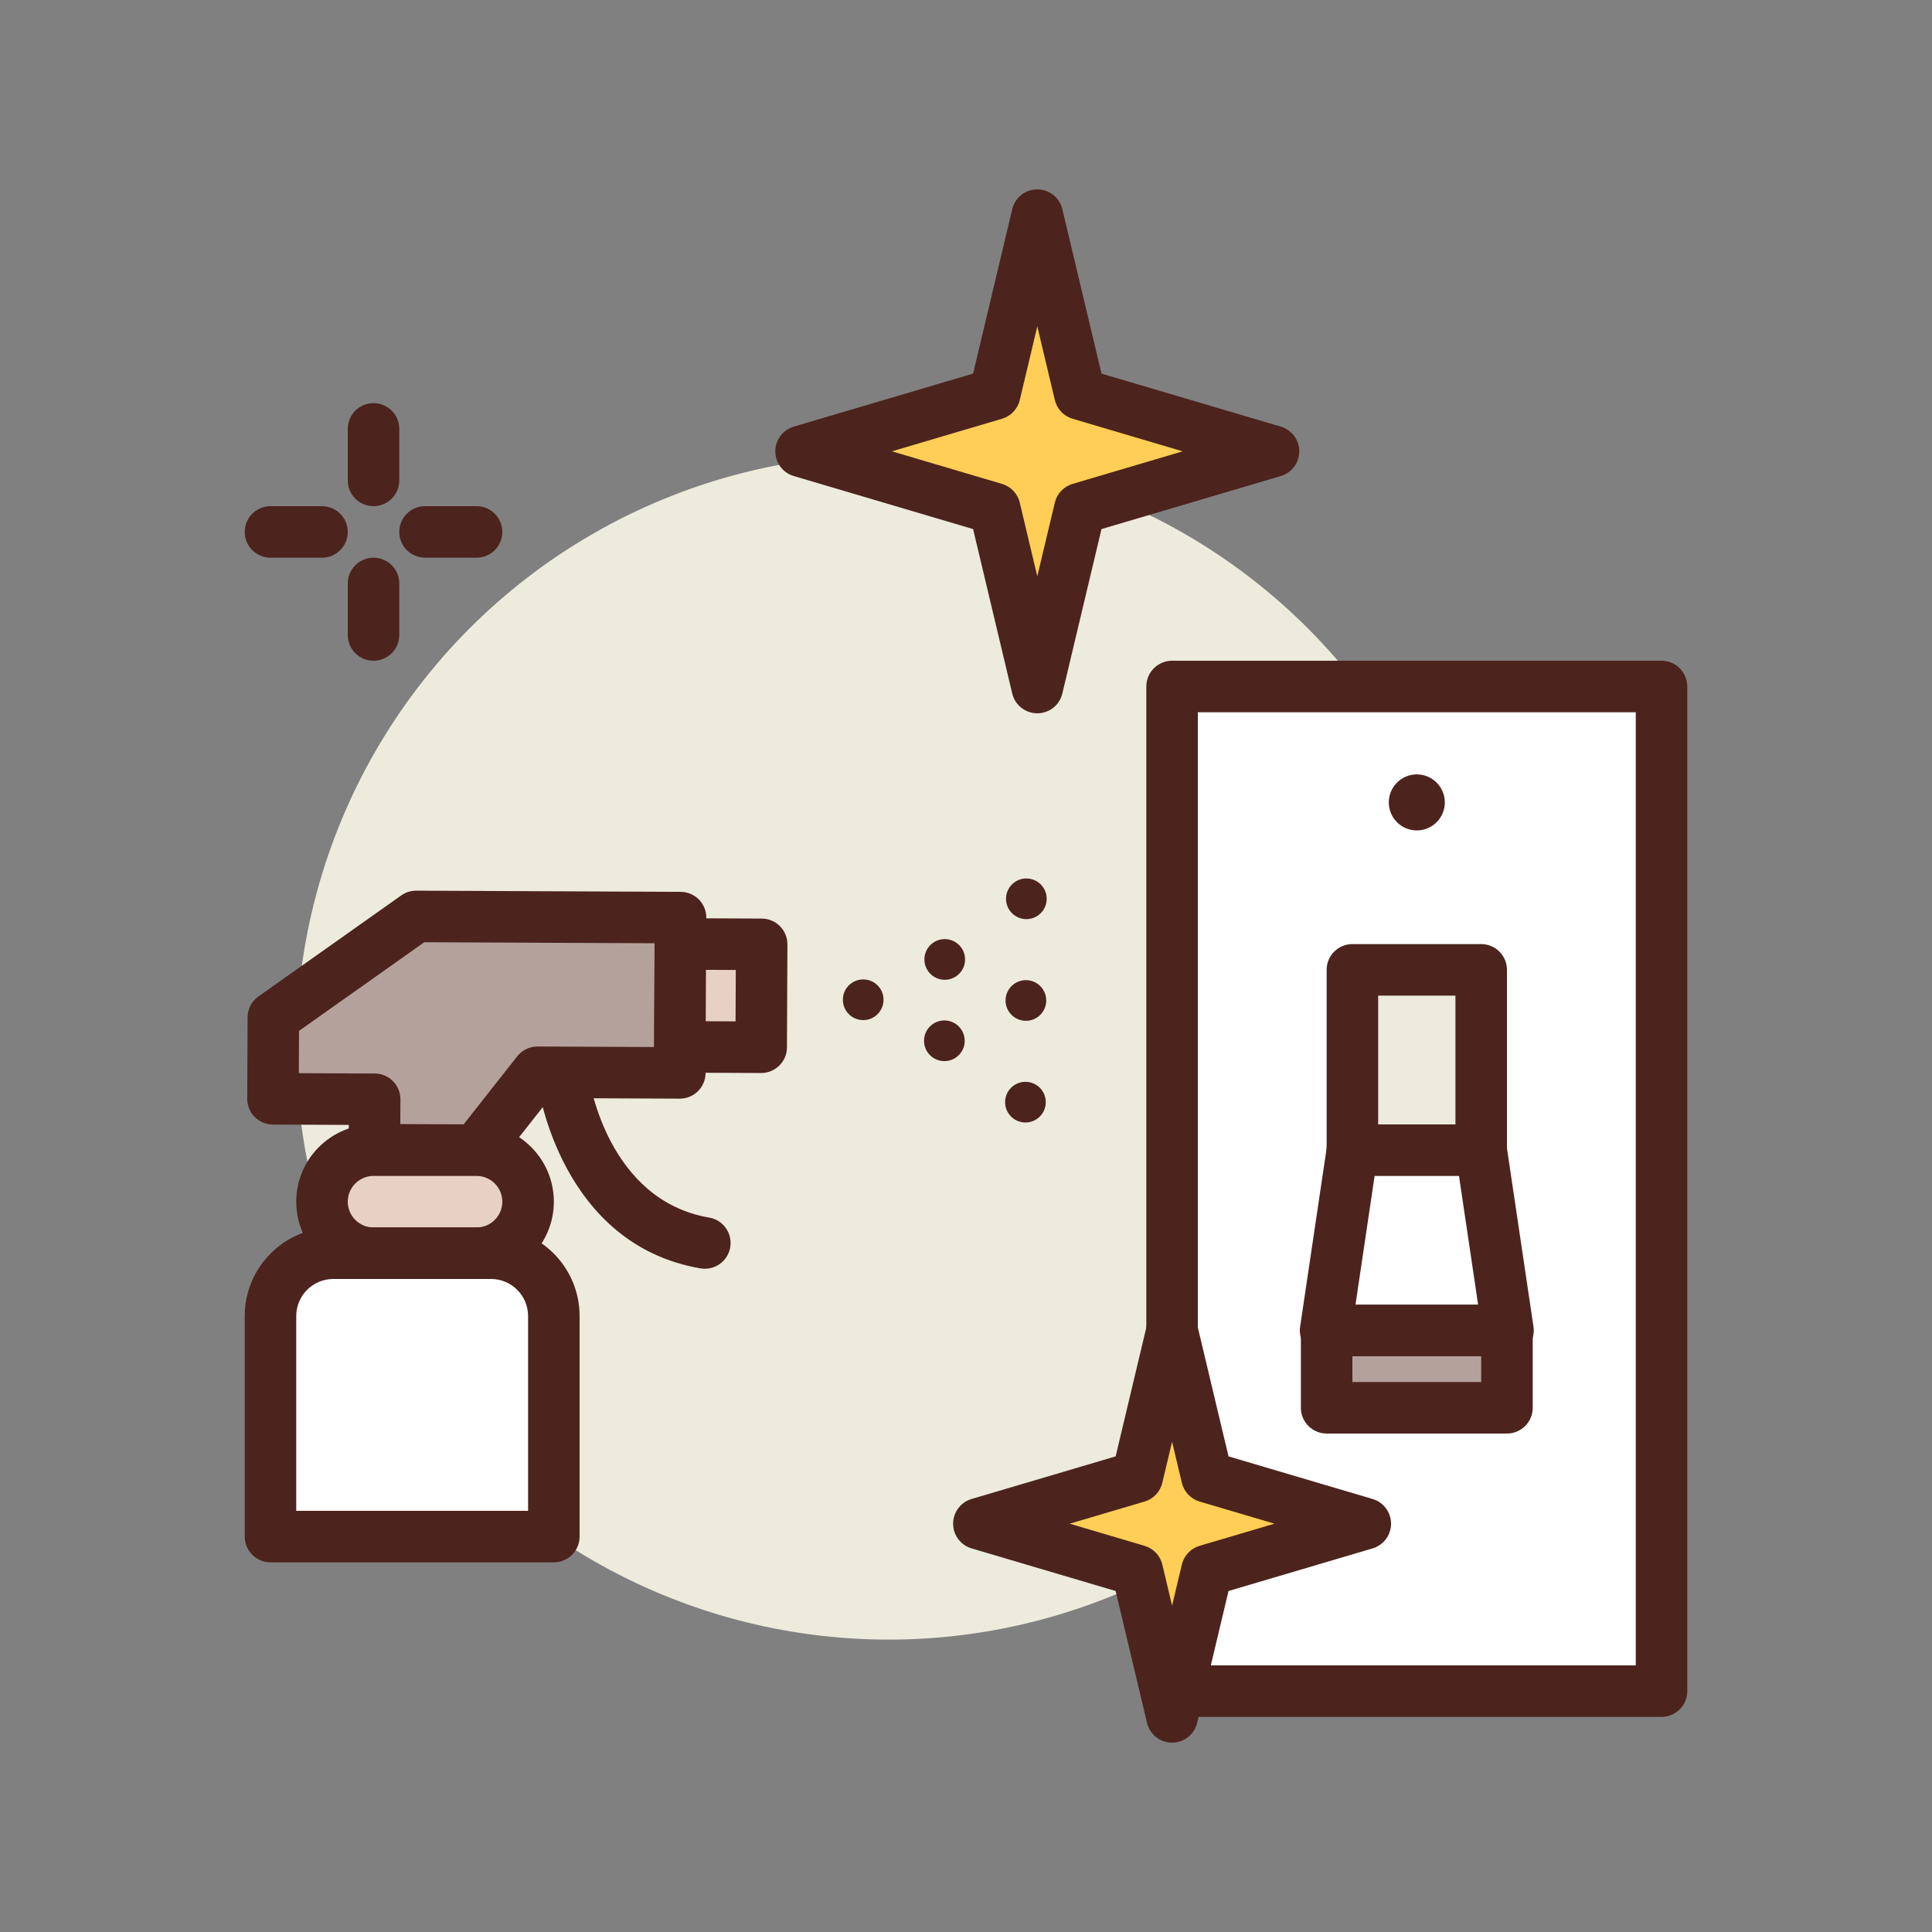
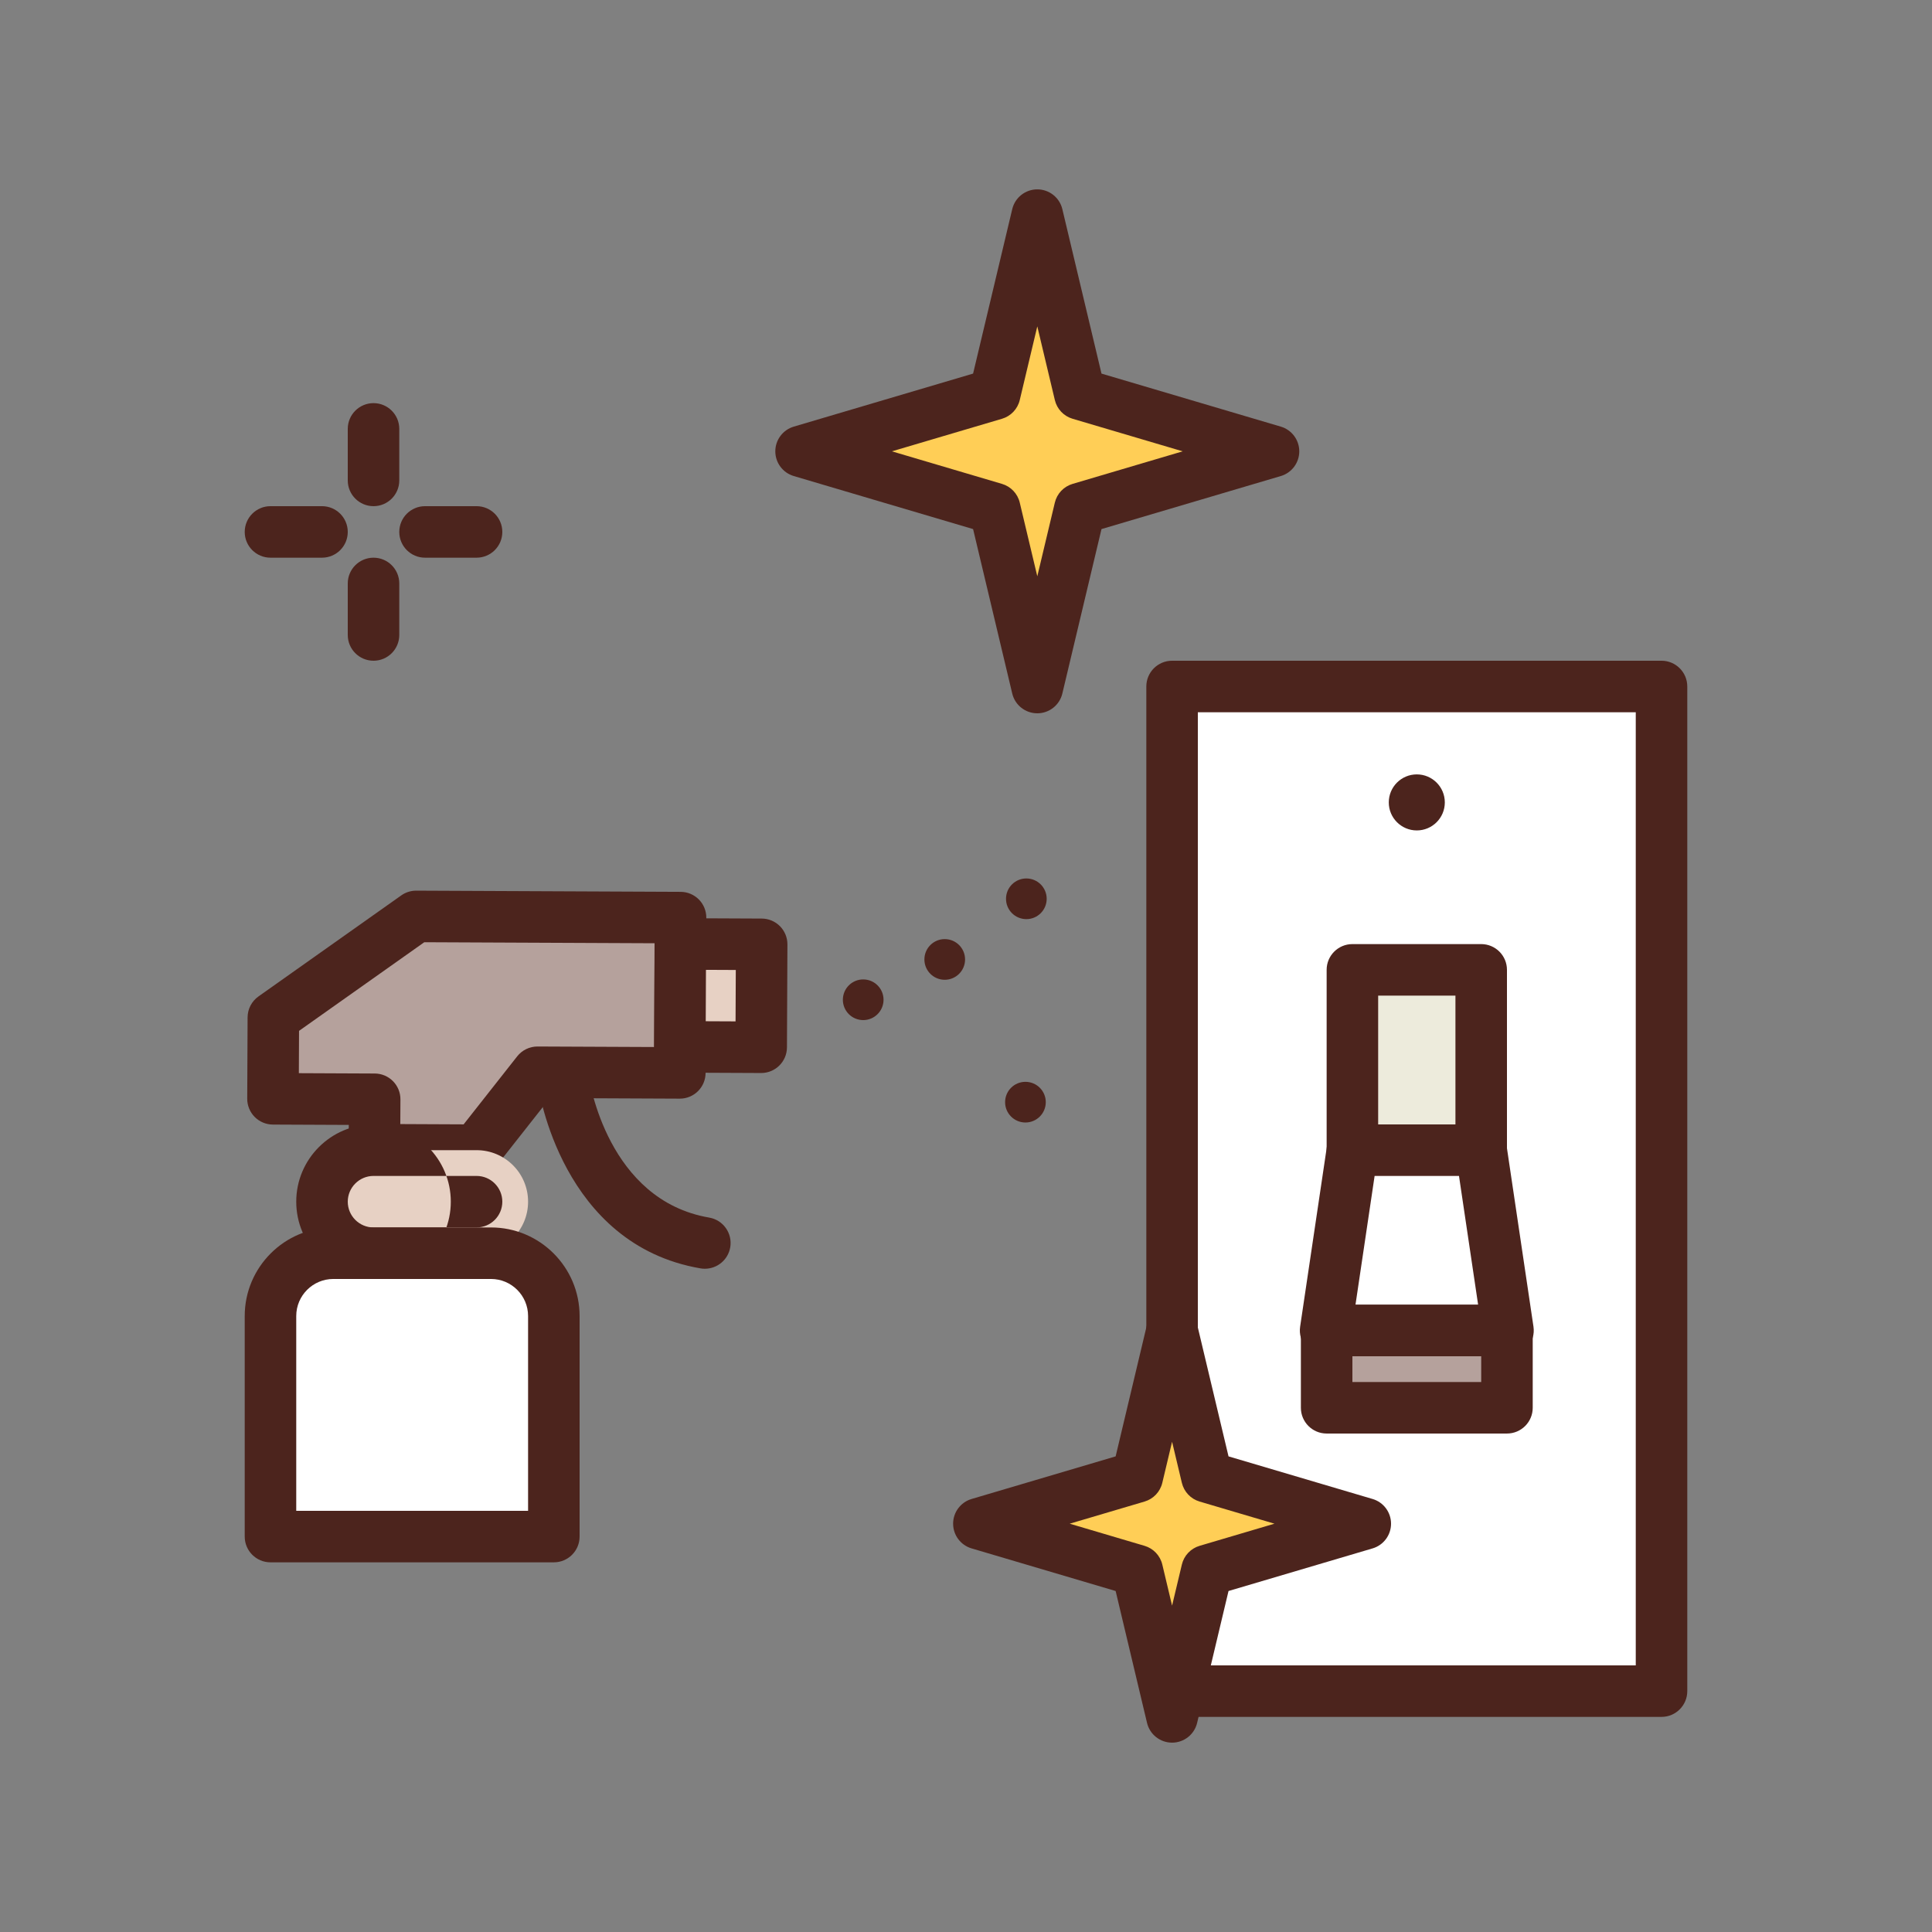
<svg xmlns="http://www.w3.org/2000/svg" id="disinfect-plugs-switch" enable-background="new 0 0 300 300" height="512" viewBox="0 0 300 300" width="512">
  <rect x="0" y="0" width="300" height="300" fill="#808080" stroke="none" />
  <g>
-     <circle cx="138" cy="162.598" fill="#edebdc" r="92" />
    <g fill="#4c241d">
      <path d="m109.451 197.01c-.223 0-.451-.018-.68-.057-21.568-3.695-25.137-27.734-25.279-28.756-.303-2.189 1.227-4.209 3.414-4.512 2.168-.293 4.203 1.221 4.51 3.406.117.812 2.959 19.279 18.707 21.975 2.178.373 3.641 2.441 3.268 4.619-.334 1.95-2.026 3.325-3.94 3.325z" />
      <path d="m137.196 155.256c-.008 1.744-1.428 3.152-3.172 3.144s-3.152-1.428-3.144-3.172 1.428-3.152 3.172-3.144 3.152 1.428 3.144 3.172z" />
-       <path d="m162.459 155.368c-.008 1.744-1.428 3.152-3.172 3.144s-3.152-1.428-3.144-3.172 1.428-3.152 3.172-3.144 3.151 1.428 3.144 3.172z" />
      <path d="m162.388 171.158c-.008 1.744-1.428 3.151-3.172 3.144s-3.152-1.428-3.144-3.172 1.428-3.152 3.172-3.144 3.152 1.428 3.144 3.172z" />
      <path d="m162.529 139.579c-.008 1.744-1.428 3.152-3.172 3.144s-3.152-1.428-3.144-3.172 1.428-3.152 3.172-3.144 3.152 1.428 3.144 3.172z" />
      <path d="m149.856 148.996c-.008 1.744-1.428 3.152-3.172 3.144s-3.152-1.428-3.144-3.172 1.428-3.152 3.172-3.144 3.151 1.428 3.144 3.172z" />
-       <path d="m149.799 161.628c-.008 1.744-1.428 3.152-3.172 3.144s-3.152-1.428-3.144-3.172 1.428-3.151 3.172-3.144 3.152 1.428 3.144 3.172z" />
      <path d="m58 78.598c-2.209 0-4-1.791-4-4v-8c0-2.209 1.791-4 4-4s4 1.791 4 4v8c0 2.209-1.791 4-4 4z" />
      <path d="m58 102.598c-2.209 0-4-1.791-4-4v-8c0-2.209 1.791-4 4-4s4 1.791 4 4v8c0 2.209-1.791 4-4 4z" />
      <path d="m50 86.598h-8c-2.209 0-4-1.791-4-4s1.791-4 4-4h8c2.209 0 4 1.791 4 4s-1.791 4-4 4z" />
      <path d="m74 86.598h-8c-2.209 0-4-1.791-4-4s1.791-4 4-4h8c2.209 0 4 1.791 4 4s-1.791 4-4 4z" />
    </g>
    <g>
      <path d="m58.137 178.527.042-7.834-15.79-.07.057-12.632 22.175-15.691 41.053.184-.113 24.114-22.105-.099-9.53 12.099z" fill="#b5a19c" />
      <path d="m73.926 182.598c-.006 0-.012 0-.018 0l-15.789-.07c-1.062-.004-2.078-.432-2.824-1.186-.748-.754-1.164-1.775-1.158-2.836l.021-3.83-11.787-.053c-1.061-.004-2.076-.432-2.824-1.184-.746-.754-1.162-1.773-1.158-2.834l.057-12.631c.006-1.293.635-2.502 1.689-3.248l22.176-15.691c.676-.479 1.482-.734 2.311-.734h.018l41.053.184c1.061.004 2.076.432 2.824 1.184.746.754 1.164 1.773 1.158 2.836l-.113 24.113c-.01 2.201-1.799 3.98-4 3.98-.006 0-.012 0-.018 0l-20.154-.09-8.32 10.564c-.761.963-1.92 1.526-3.144 1.526zm-11.768-8.053 9.834.045 8.32-10.564c.76-.963 1.918-1.525 3.143-1.525h.018l18.107.08.074-16.113-35.77-.16-19.449 13.762-.029 6.572 11.791.053c1.062.004 2.078.432 2.824 1.186.748.754 1.164 1.775 1.158 2.836z" fill="#4c241d" />
    </g>
    <g>
      <path d="m105.604 146.606h12.631v15.982h-12.631z" fill="#e7d1c4" transform="matrix(1 .005 -.005 1 .691 -.498)" />
      <path d="m118.199 166.617c-.006 0-.012 0-.018 0l-12.631-.057c-2.209-.01-3.992-1.809-3.982-4.018l.07-15.982c.004-1.061.43-2.076 1.184-2.824.75-.742 1.762-1.158 2.816-1.158h.018l12.633.057c1.061.004 2.076.432 2.824 1.184.746.754 1.162 1.773 1.158 2.834l-.072 15.982c-.01 2.203-1.799 3.982-4 3.982zm-8.613-8.039 4.631.021.037-7.982-4.633-.021z" fill="#4c241d" />
    </g>
    <g>
      <path d="m74 194.598h-16c-4.418 0-8-3.582-8-8 0-4.418 3.582-8 8-8h16c4.418 0 8 3.582 8 8 0 4.418-3.582 8-8 8z" fill="#e7d1c4" />
-       <path d="m74 198.598h-16c-6.617 0-12-5.383-12-12s5.383-12 12-12h16c6.617 0 12 5.383 12 12s-5.383 12-12 12zm-16-16c-2.205 0-4 1.795-4 4s1.795 4 4 4h16c2.205 0 4-1.795 4-4s-1.795-4-4-4z" fill="#4c241d" />
+       <path d="m74 198.598h-16c-6.617 0-12-5.383-12-12s5.383-12 12-12c6.617 0 12 5.383 12 12s-5.383 12-12 12zm-16-16c-2.205 0-4 1.795-4 4s1.795 4 4 4h16c2.205 0 4-1.795 4-4s-1.795-4-4-4z" fill="#4c241d" />
    </g>
    <g>
      <path d="m86 238.598h-44v-34.243c0-5.388 4.368-9.757 9.757-9.757h24.486c5.388 0 9.757 4.368 9.757 9.757z" fill="#fff" />
      <path d="m86 242.598h-44c-2.209 0-4-1.791-4-4v-34.244c0-7.586 6.172-13.756 13.758-13.756h24.486c7.586 0 13.756 6.17 13.756 13.756v34.244c0 2.209-1.791 4-4 4zm-40-8h36v-30.244c0-3.174-2.582-5.756-5.756-5.756h-24.486c-3.176 0-5.758 2.582-5.758 5.756z" fill="#4c241d" />
    </g>
    <g>
      <path d="m182 106.598h76v156h-76z" fill="#fff" />
      <path d="m258 266.598h-76c-2.209 0-4-1.791-4-4v-156c0-2.209 1.791-4 4-4h76c2.209 0 4 1.791 4 4v156c0 2.209-1.791 4-4 4zm-72-8h68v-148h-68z" fill="#4c241d" />
    </g>
    <g>
      <path d="m210 150.598h20v28h-20z" fill="#edebdc" />
      <path d="m230 182.598h-20c-2.209 0-4-1.791-4-4v-28c0-2.209 1.791-4 4-4h20c2.209 0 4 1.791 4 4v28c0 2.209-1.791 4-4 4zm-16-8h12v-20h-12z" fill="#4c241d" />
    </g>
    <g>
      <path d="m234.161 206.598h-28.322l4.161-28h20z" fill="#fff" />
      <path d="m234.16 210.598h-28.32c-1.164 0-2.27-.506-3.029-1.387-.76-.883-1.098-2.051-.928-3.201l4.16-28c.291-1.961 1.975-3.412 3.957-3.412h20c1.982 0 3.666 1.451 3.957 3.412l4.16 28c.17 1.15-.168 2.318-.928 3.201-.759.881-1.865 1.387-3.029 1.387zm-23.681-8h19.043l-2.971-20h-13.102z" fill="#4c241d" />
    </g>
    <g>
      <path d="m206 206.598h28v12h-28z" fill="#b5a19c" />
      <path d="m234 222.598h-28c-2.209 0-4-1.791-4-4v-12c0-2.209 1.791-4 4-4h28c2.209 0 4 1.791 4 4v12c0 2.209-1.791 4-4 4zm-24-8h20v-4h-20z" fill="#4c241d" />
    </g>
    <circle cx="220" cy="124.598" fill="#4c241d" r="4.351" />
    <g>
      <path d="m187.409 229.324 24.591 7.274-24.591 7.272-5.409 22.728-5.409-22.728-24.591-7.272 24.591-7.274 5.409-22.726z" fill="#ffce56" />
      <path d="m182 270.598c-1.852 0-3.463-1.271-3.891-3.074l-4.873-20.473-22.371-6.617c-1.699-.502-2.865-2.064-2.865-3.836s1.166-3.334 2.865-3.836l22.371-6.617 4.873-20.473c.428-1.803 2.039-3.074 3.891-3.074s3.463 1.271 3.891 3.074l4.873 20.473 22.371 6.617c1.699.502 2.865 2.064 2.865 3.836s-1.166 3.334-2.865 3.836l-22.371 6.617-4.873 20.473c-.428 1.802-2.039 3.074-3.891 3.074zm-15.896-34 11.623 3.438c1.373.406 2.426 1.516 2.756 2.91l1.517 6.374 1.518-6.375c.33-1.395 1.383-2.504 2.756-2.91l11.623-3.438-11.623-3.438c-1.373-.406-2.426-1.516-2.756-2.91l-1.518-6.374-1.518 6.375c-.33 1.395-1.383 2.504-2.756 2.91z" fill="#4c241d" />
    </g>
    <g>
      <path d="m167.684 61.189 30.067 8.893-30.067 8.892-6.613 27.788-6.613-27.788-30.067-8.892 30.067-8.893 6.613-27.787z" fill="#ffce56" />
      <path d="m161.07 110.762c-1.852 0-3.463-1.271-3.891-3.074l-6.078-25.533-27.846-8.236c-1.699-.502-2.865-2.064-2.865-3.836s1.166-3.334 2.865-3.836l27.846-8.236 6.078-25.533c.428-1.803 2.039-3.074 3.891-3.074s3.463 1.271 3.891 3.074l6.078 25.533 27.846 8.236c1.699.502 2.865 2.064 2.865 3.836s-1.166 3.334-2.865 3.836l-27.846 8.236-6.078 25.533c-.428 1.802-2.039 3.074-3.891 3.074zm-22.576-40.68 17.098 5.057c1.373.406 2.426 1.516 2.756 2.91l2.723 11.438 2.723-11.438c.33-1.395 1.383-2.504 2.756-2.91l17.098-5.057-17.098-5.057c-1.373-.406-2.426-1.516-2.756-2.91l-2.723-11.438-2.723 11.438c-.33 1.395-1.383 2.504-2.756 2.91z" fill="#4c241d" />
    </g>
  </g>
</svg>